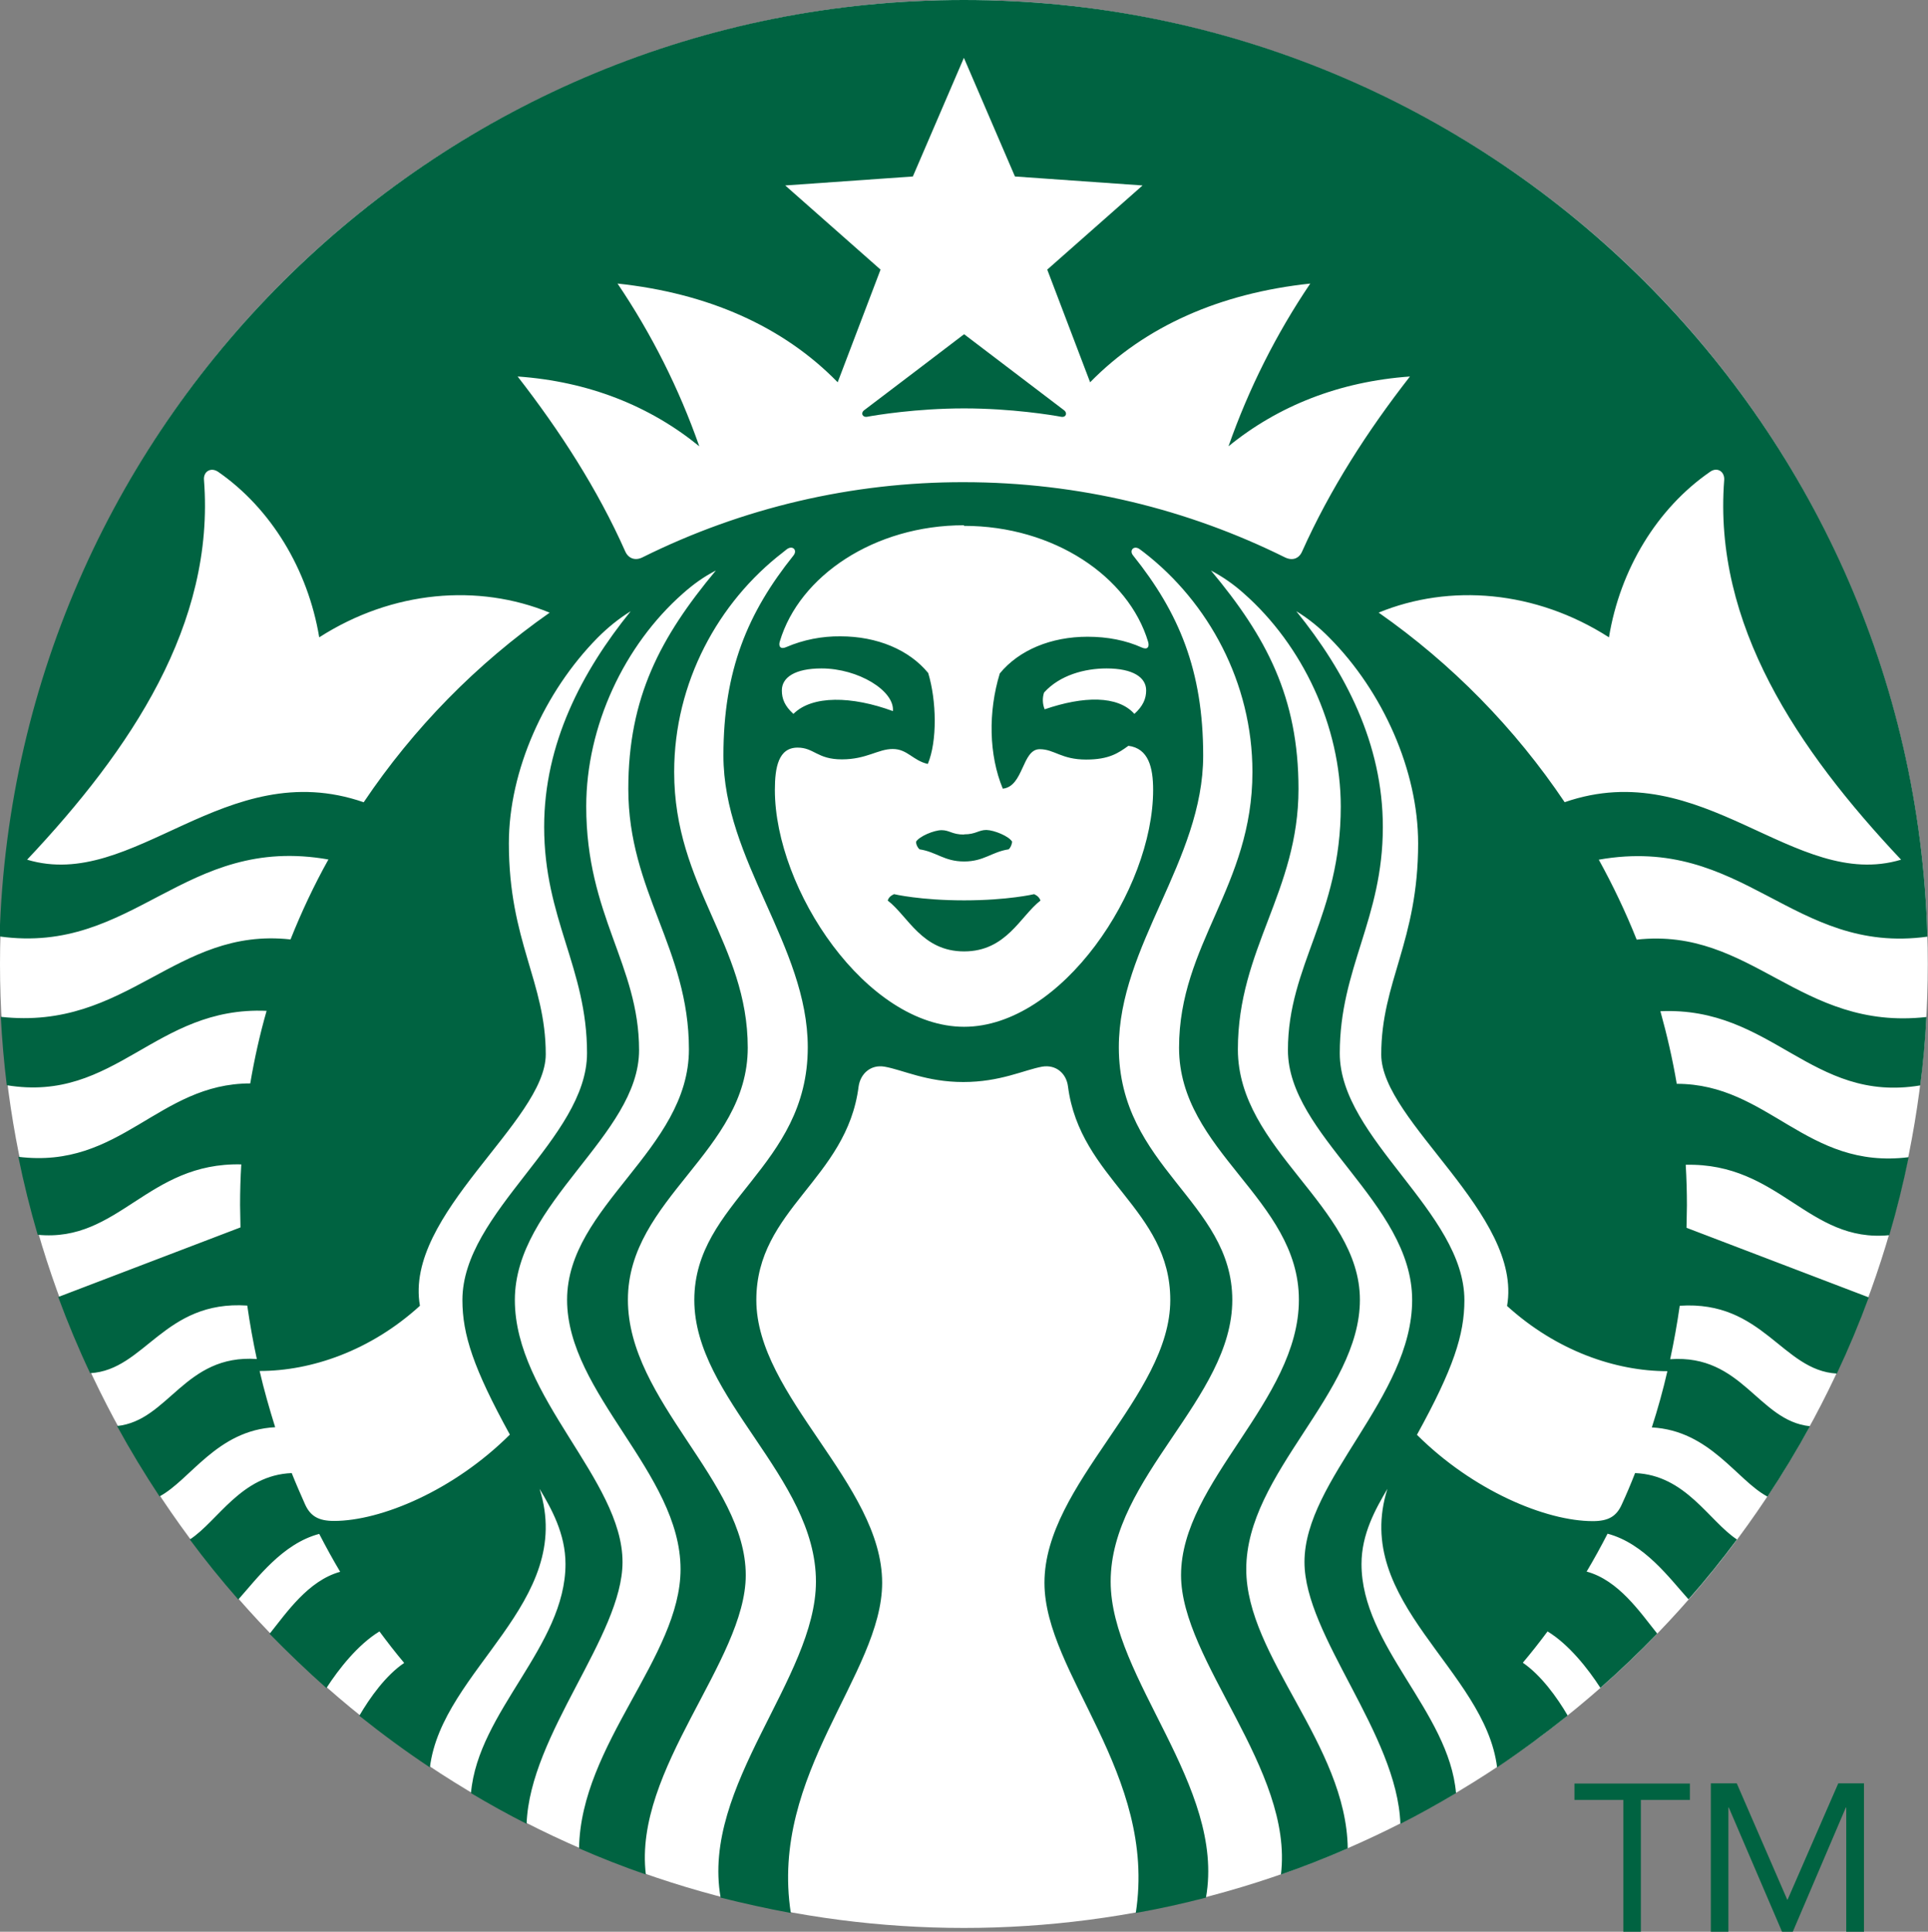
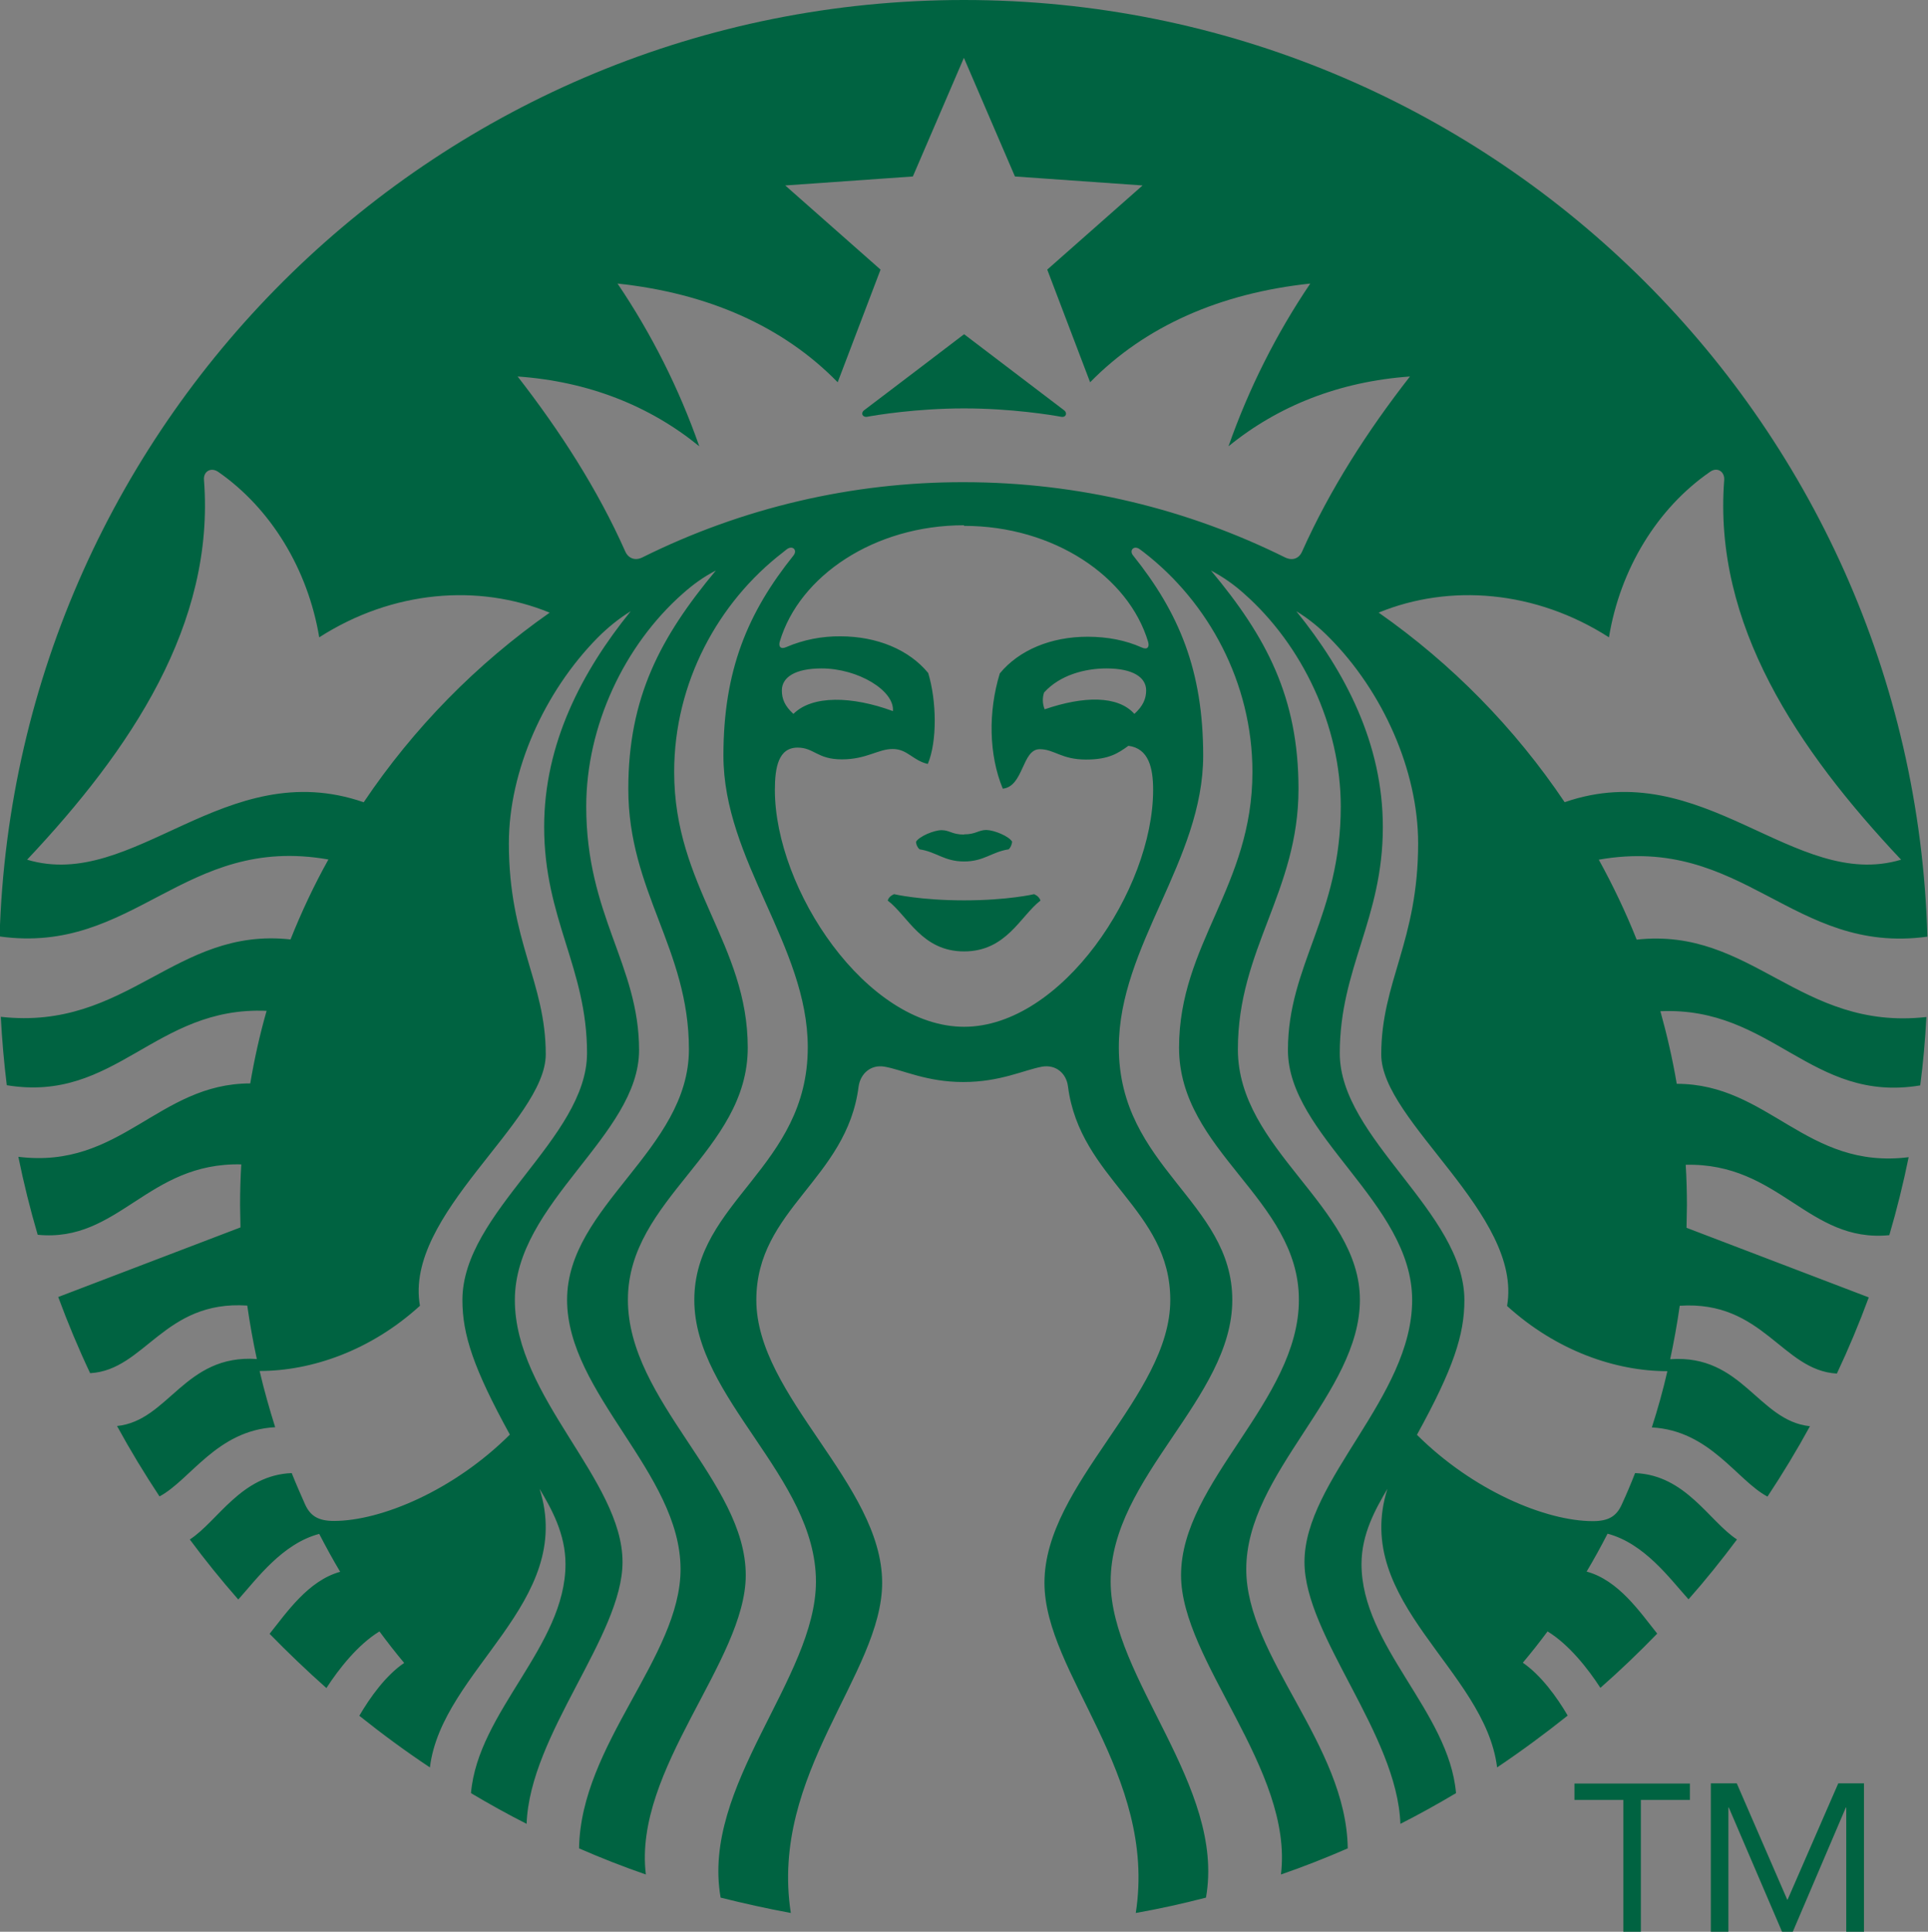
<svg xmlns="http://www.w3.org/2000/svg" viewBox="0 0 96.69 96.87" data-name="Layer 2" id="Layer_2">
  <rect x="0" y="0" width="96.69" height="96.87" fill="#808080" stroke="none" />
  <defs>
    <style>
      .cls-1 {
        fill: #006341;
      }

      .cls-1, .cls-2 {
        stroke-width: 0px;
      }

      .cls-2 {
        fill: #fff;
      }
    </style>
  </defs>
  <g data-name="Layer 1" id="Layer_1-2">
    <g>
-       <circle r="48.34" cy="48.34" cx="48.34" class="cls-2" />
      <path d="M53.21,20.9c-.42-.08-2.47-.42-4.86-.42s-4.44.34-4.86.42c-.24.04-.34-.19-.15-.33.17-.12,5.01-3.81,5.01-3.81l5.01,3.81c.19.14.1.38-.15.33ZM44.84,44.84s-.26.09-.32.32c1.02.78,1.71,2.55,3.83,2.55s2.82-1.77,3.83-2.55c-.07-.23-.32-.32-.32-.32,0,0-1.32.31-3.51.31s-3.51-.31-3.51-.31ZM48.34,41.85c-.59,0-.72-.22-1.12-.22-.38,0-1.12.31-1.28.58,0,.14.07.28.17.38.86.13,1.24.61,2.24.61s1.38-.48,2.24-.61c.1-.1.15-.24.17-.38-.16-.28-.9-.58-1.29-.59-.4,0-.53.22-1.12.22ZM96.61,51c-.06,1.15-.16,2.29-.31,3.43-5.47.91-7.43-3.97-13.03-3.72.33,1.19.61,2.4.82,3.64,4.62,0,6.49,4.32,11.63,3.68-.27,1.32-.59,2.62-.97,3.91-4.07.4-5.5-3.64-10.21-3.53.04.67.06,1.35.06,2.03l-.02,1.13,9.14,3.49c-.48,1.3-1.01,2.57-1.6,3.82-2.75-.15-3.7-3.68-7.88-3.4-.13.9-.29,1.8-.48,2.68,3.63-.26,4.41,3.09,7.01,3.36-.66,1.21-1.37,2.38-2.13,3.53-1.54-.82-2.88-3.31-5.8-3.47.3-.93.56-1.86.78-2.82-2.59,0-5.55-1.01-8.04-3.27.8-4.59-6.31-9.25-6.31-12.61,0-3.65,1.85-5.67,1.85-10.59,0-3.65-1.77-7.61-4.45-10.31-.5-.51-1.05-.96-1.66-1.33,2.46,3.04,4.34,6.64,4.34,10.82,0,4.63-2.16,7.07-2.16,11.35s6.25,7.97,6.25,12.38c0,1.73-.55,3.43-2.38,6.75,2.81,2.8,6.46,4.33,8.82,4.33.77,0,1.18-.23,1.45-.83.24-.52.46-1.04.67-1.58,2.54.1,3.71,2.41,5.11,3.33-.77,1.03-1.58,2.04-2.43,3-.94-1.04-2.21-2.8-4.06-3.29-.33.64-.68,1.28-1.05,1.9,1.6.43,2.69,2.05,3.54,3.11-.91.94-1.86,1.85-2.85,2.72-.62-.96-1.58-2.18-2.65-2.83-.4.54-.81,1.06-1.24,1.57.91.62,1.72,1.74,2.25,2.65-1.14.91-2.32,1.78-3.54,2.6-.6-4.91-7.3-8.28-5.5-13.97-.59,1-1.3,2.26-1.3,3.77,0,4.12,4.39,7.39,4.74,11.49-.91.54-1.84,1.06-2.79,1.54-.16-4.51-4.81-9.43-4.81-13.13,0-4.13,5.4-8.27,5.4-13.14s-6.23-8.25-6.23-12.53,2.65-6.74,2.65-12.22c0-4.02-1.91-8.08-4.86-10.68-.5-.45-1.06-.84-1.65-1.15,2.78,3.33,4.39,6.36,4.39,10.95,0,5.15-3.04,8.02-3.04,13.06s6.12,7.86,6.12,12.56-5.7,8.67-5.7,13.51c0,4.4,5.02,8.79,5.09,14-1.1.48-2.22.92-3.35,1.31.64-5.27-5.01-10.71-5.01-15.01,0-4.7,5.91-8.74,5.91-13.81s-6.01-7.43-6.01-12.64,3.68-8.08,3.68-13.83c0-4.48-2.21-8.51-5.44-11.01l-.2-.15c-.3-.23-.56.05-.34.31,2.29,2.86,3.51,5.75,3.51,10.03,0,5.26-4.23,9.53-4.23,14.63,0,6.01,5.69,7.73,5.69,12.67s-6.1,8.88-6.1,14.12c0,4.86,5.77,10.25,4.78,15.85-1.16.3-2.33.56-3.52.77,1.08-6.98-4.58-11.99-4.58-16.56,0-4.95,6.31-9.35,6.31-14.18,0-4.56-4.53-6.05-5.13-10.71-.08-.64-.59-1.11-1.3-.99-.92.17-2.1.77-3.95.77s-3.03-.61-3.95-.77c-.7-.12-1.21.36-1.3.99-.59,4.66-5.13,6.15-5.13,10.71,0,4.83,6.31,9.24,6.31,14.18,0,4.57-5.66,9.58-4.58,16.56-1.19-.22-2.36-.48-3.52-.77-.99-5.61,4.78-11,4.78-15.85,0-5.24-6.1-9.18-6.1-14.12s5.69-6.65,5.69-12.67c0-5.09-4.23-9.37-4.23-14.63,0-4.28,1.22-7.17,3.51-10.03.22-.27-.04-.54-.34-.31l-.2.16c-3.23,2.49-5.44,6.52-5.44,11,0,5.75,3.69,8.63,3.69,13.83s-6.01,7.56-6.01,12.64,5.91,9.11,5.91,13.81c0,4.3-5.65,9.74-5.01,15.01-1.13-.39-2.25-.83-3.35-1.31.08-5.22,5.09-9.61,5.09-14,0-4.83-5.69-8.8-5.69-13.51s6.11-7.51,6.11-12.56-3.04-7.91-3.04-13.06c0-4.59,1.61-7.61,4.39-10.95-.62.32-1.13.69-1.65,1.15-2.95,2.6-4.85,6.66-4.85,10.68,0,5.48,2.65,7.94,2.65,12.22s-6.23,7.65-6.23,12.53,5.4,9.02,5.4,13.14c0,3.7-4.65,8.63-4.81,13.13-.95-.48-1.88-1-2.79-1.54.35-4.1,4.74-7.37,4.74-11.49,0-1.51-.7-2.77-1.3-3.77,1.81,5.7-4.9,9.06-5.5,13.97-1.22-.81-2.4-1.68-3.54-2.59.53-.91,1.33-2.03,2.25-2.65-.43-.51-.84-1.04-1.24-1.58-1.08.66-2.04,1.88-2.66,2.84-.98-.87-1.93-1.78-2.85-2.72.85-1.06,1.94-2.67,3.54-3.11-.37-.62-.72-1.26-1.05-1.9-1.85.49-3.12,2.24-4.06,3.29-.85-.97-1.66-1.97-2.43-3.01,1.41-.92,2.57-3.23,5.11-3.33.21.53.44,1.05.67,1.57.27.6.69.83,1.45.83,2.36,0,6.01-1.53,8.82-4.33-1.83-3.33-2.38-5.02-2.38-6.75,0-4.41,6.25-8.1,6.25-12.38s-2.15-6.72-2.15-11.35c0-4.17,1.89-7.78,4.34-10.81-.61.38-1.14.81-1.66,1.33-2.67,2.71-4.45,6.66-4.45,10.31,0,4.92,1.85,6.94,1.85,10.58,0,3.36-7.12,8.03-6.31,12.61-2.48,2.26-5.45,3.27-8.04,3.27.22.95.49,1.89.78,2.82-2.92.15-4.25,2.64-5.8,3.47-.76-1.15-1.47-2.32-2.13-3.53,2.6-.27,3.38-3.61,7.01-3.36-.19-.88-.35-1.78-.48-2.68-4.18-.28-5.13,3.24-7.88,3.39-.59-1.25-1.12-2.52-1.6-3.82l9.14-3.49-.02-1.13c0-.68.02-1.36.06-2.03-4.71-.11-6.14,3.93-10.21,3.53-.38-1.29-.7-2.59-.97-3.91,5.14.64,7.01-3.68,11.63-3.68.21-1.24.48-2.45.82-3.64-5.61-.24-7.56,4.63-13.03,3.73-.14-1.14-.24-2.29-.3-3.43,6.36.71,8.74-4.52,14.53-3.88.55-1.38,1.18-2.72,1.9-4.01-7.26-1.28-9.73,4.8-16.49,3.86C.75,20.9,22.11,0,48.34,0s47.59,20.9,48.32,46.97c-6.76.93-9.22-5.14-16.48-3.86.71,1.29,1.35,2.63,1.9,4.01,5.79-.64,8.17,4.59,14.53,3.88ZM27.56,30.72c-3.56-1.46-7.87-1.12-11.55,1.24-.57-3.42-2.43-6.47-5.07-8.3-.37-.25-.75-.01-.71.41.56,7.23-3.67,13.52-8.87,19.04,5.36,1.61,9.92-5.29,16.88-2.88,2.5-3.72,5.66-6.94,9.33-9.51ZM48.34,26.34c-4.49,0-8.25,2.54-9.23,5.82-.08.25.03.42.32.29.86-.37,1.79-.55,2.72-.54,1.83,0,3.44.67,4.4,1.84.42,1.39.46,3.41-.02,4.56-.75-.17-1.02-.75-1.76-.75s-1.31.52-2.55.52-1.39-.59-2.22-.59c-.96,0-1.14.99-1.14,2.12,0,5,4.6,11.88,9.49,11.88s9.48-6.88,9.48-11.88c0-1.12-.23-2.08-1.24-2.21-.5.36-.97.69-2.12.69-1.25,0-1.59-.52-2.33-.52-.89,0-.8,1.87-1.85,1.98-.7-1.69-.74-3.85-.15-5.78.96-1.17,2.57-1.84,4.4-1.84,1,0,1.92.18,2.72.54.29.13.39-.03.32-.28-.98-3.28-4.74-5.82-9.23-5.82ZM55.49,33.52c-1.08,0-2.34.33-3.13,1.21-.09.27-.08.57.03.84,1.95-.67,3.67-.7,4.5.23.44-.4.59-.77.59-1.18,0-.65-.66-1.1-1.99-1.1ZM39.79,35.8c.94-.94,2.93-.9,4.99-.14.09-1.02-1.74-2.14-3.58-2.14-1.33,0-1.99.45-1.99,1.1,0,.42.14.78.58,1.18h0ZM70.72,18.88c-3.54.25-6.62,1.47-9.11,3.5,1.01-2.88,2.39-5.63,4.1-8.16-4.51.48-8.28,2.13-11.04,4.95l-2.15-5.65,4.78-4.22-6.4-.45-2.56-5.95-2.56,5.95-6.4.45,4.78,4.22-2.15,5.65c-2.75-2.82-6.53-4.47-11.04-4.95,1.71,2.53,3.09,5.28,4.1,8.16-2.49-2.03-5.56-3.25-9.11-3.5,2.12,2.73,4.01,5.65,5.4,8.78.16.35.5.47.86.29,5.01-2.49,10.52-3.78,16.11-3.77,5.79,0,11.25,1.36,16.11,3.77.37.18.7.07.86-.29,1.4-3.13,3.28-6.05,5.41-8.78h0ZM78.46,40.23c6.95-2.41,11.52,4.49,16.88,2.88-5.2-5.52-9.43-11.8-8.87-19.04.03-.42-.35-.67-.71-.41-2.65,1.83-4.51,4.88-5.07,8.3-3.68-2.36-7.99-2.7-11.55-1.24,3.67,2.57,6.83,5.79,9.33,9.51ZM84.75,90.26h-2.46v6.61h-.88v-6.61h-2.45v-.82h5.79v.82h0ZM85.79,89.43h1.31l2.53,5.83h.02l2.54-5.83h1.29v7.44h-.89v-6.23h-.02l-2.66,6.23h-.54l-2.67-6.23h-.02v6.23h-.88v-7.44h0Z" class="cls-1" />
    </g>
  </g>
</svg>